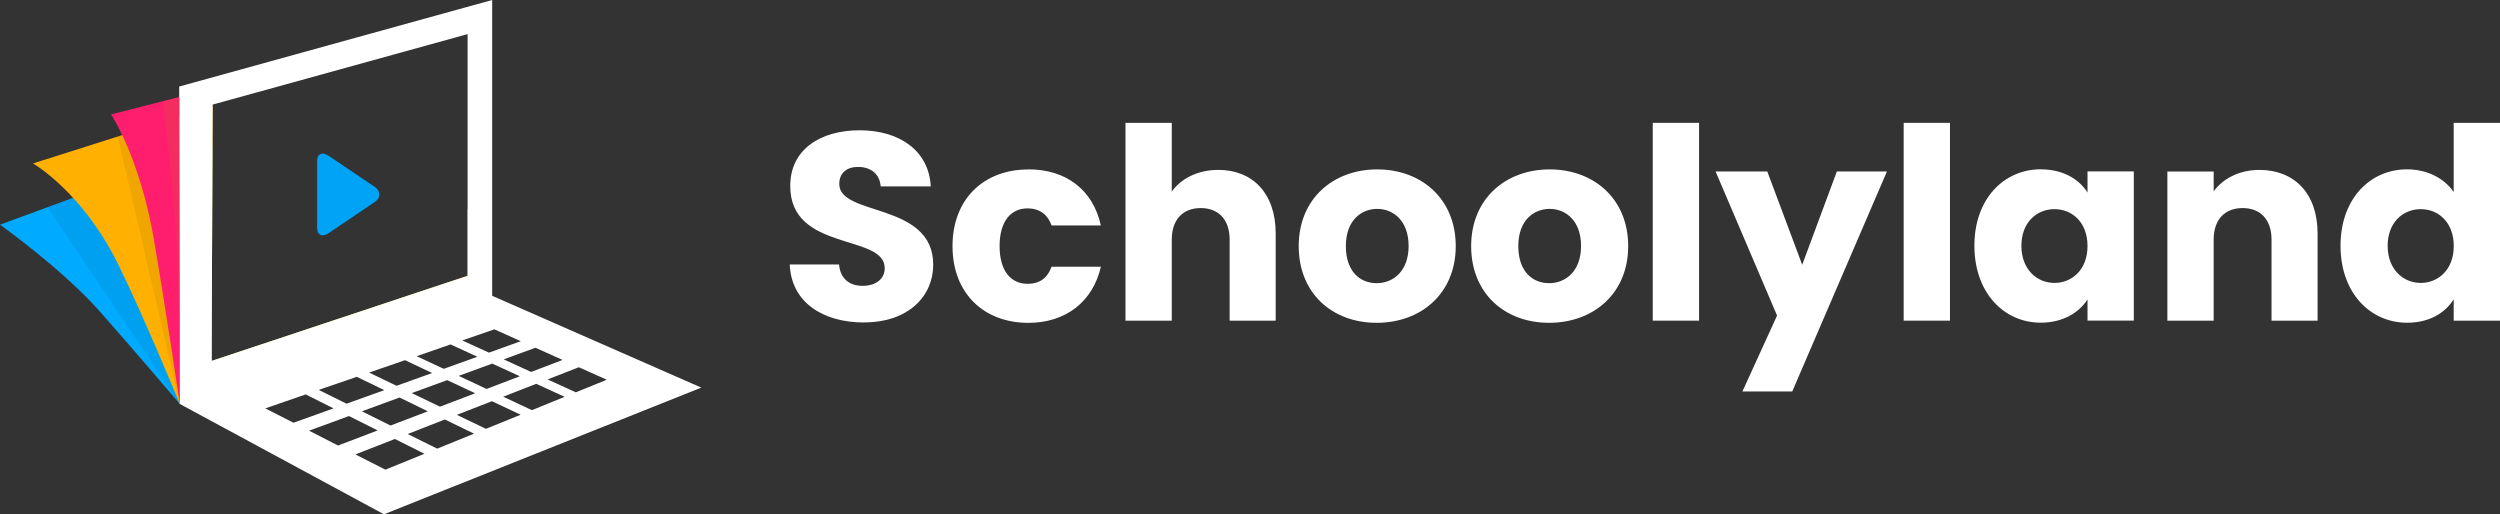
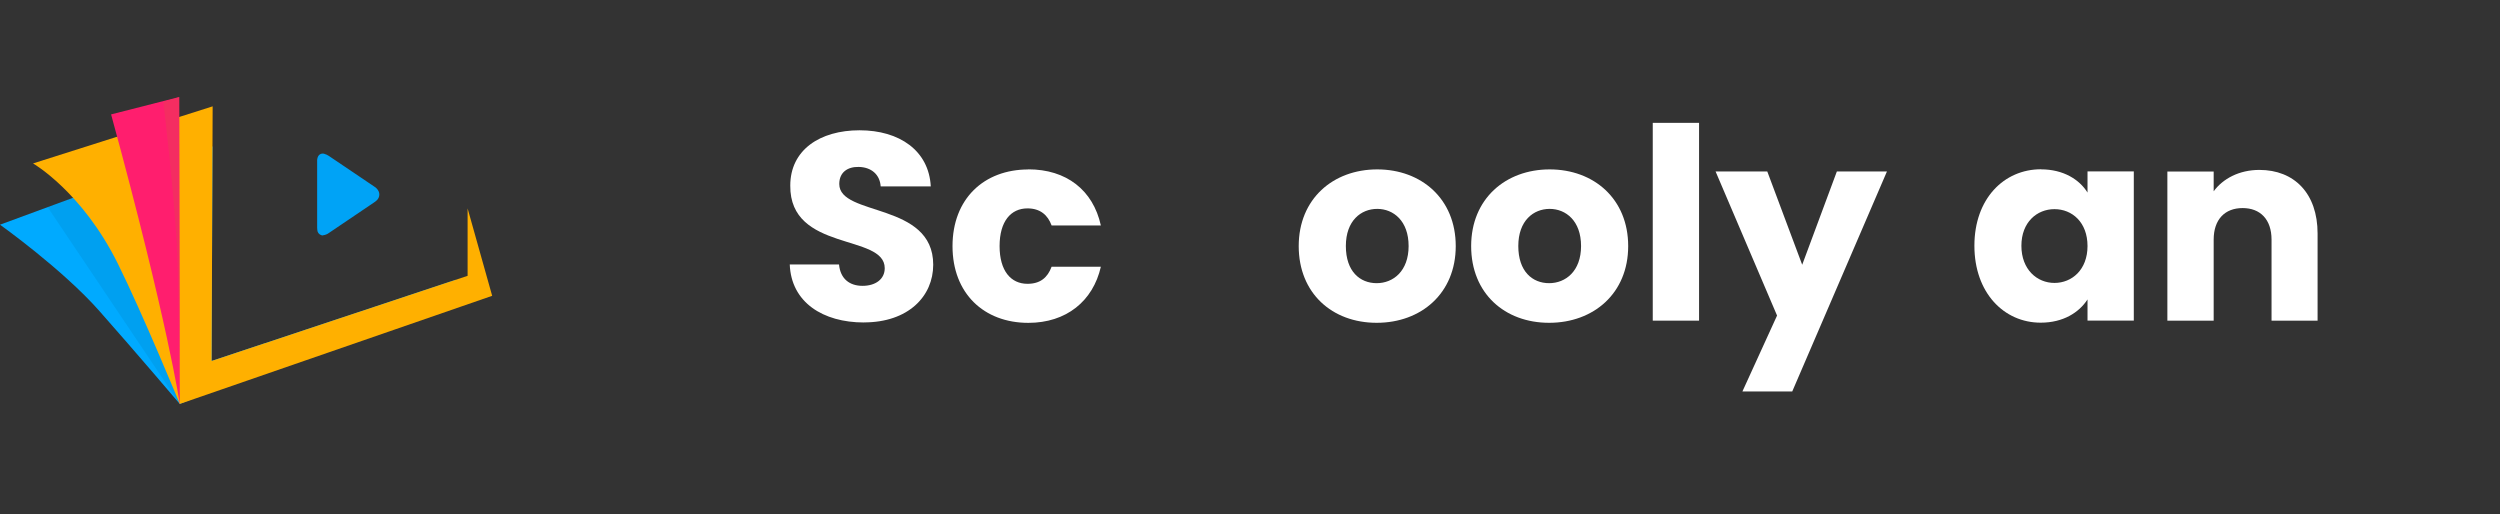
<svg xmlns="http://www.w3.org/2000/svg" width="175" height="36" viewBox="0 0 175 36" fill="none">
  <rect x="0" y="0" width="175" height="36" fill="#333333" stroke="none" />
  <g clip-path="url(#clip0_2013_205)">
    <path d="M32.354 20.356L12.585 28.276C12.585 28.276 9.547 24.698 6.959 21.773C4.375 18.845 0 15.729 0 15.729L12.554 11.102L14.872 10.249L14.813 25.267L31.895 19.587L32.354 20.356Z" fill="#00AAFF" />
    <path opacity="0.6" d="M3.335 14.502L12.585 28.275L7.345 12.977L3.335 14.502Z" fill="black" fill-opacity="0.1" />
    <path d="M34.452 20.707L12.585 28.275C12.585 28.275 9.983 21.947 8.246 18.449C5.743 13.409 2.313 11.44 2.313 11.44L12.549 8.187L14.885 7.444L14.813 25.267L32.732 19.307V14.587L34.452 20.707Z" fill="#FFB000" />
-     <path d="M34.452 20.707V0L12.545 6.058V8.187L12.554 11.102L12.585 28.276L26.877 36L49.094 27.133L34.452 20.707ZM39.381 25.196C38.656 25.471 37.922 25.751 37.18 26.036L35.258 25.156C36.009 24.88 36.748 24.609 37.481 24.342L39.381 25.196ZM30.252 26.111C29.433 26.404 28.601 26.702 27.759 27.004L25.837 26.08L28.353 25.213C28.983 25.511 29.613 25.809 30.252 26.111ZM29.168 24.933L31.54 24.111C32.161 24.4 32.787 24.684 33.417 24.973C32.642 25.253 31.855 25.533 31.063 25.818L29.168 24.933ZM26.904 27.311C26.035 27.622 25.153 27.938 24.257 28.258C23.604 27.938 22.956 27.613 22.312 27.293L24.977 26.378L26.904 27.311ZM27.97 27.827L29.951 28.791L27.336 29.787C26.665 29.453 25.999 29.12 25.333 28.791L27.97 27.827ZM28.821 27.516L31.306 26.609L33.264 27.529L30.797 28.467C30.135 28.147 29.478 27.831 28.821 27.516ZM32.111 26.311L34.456 25.453L36.388 26.338L34.06 27.227L32.111 26.311ZM34.605 23.053L36.455 23.884C35.721 24.147 34.979 24.413 34.227 24.684C33.597 24.4 32.971 24.116 32.355 23.831L34.605 23.053ZM14.886 7.444V7.32L17.915 6.484L17.964 6.471L32.733 2.387V19.307L31.895 19.587L14.813 25.267L14.872 10.249L14.886 7.444ZM18.572 28.587L21.399 27.609C22.042 27.933 22.695 28.258 23.348 28.587L20.544 29.591L18.572 28.587ZM21.633 30.147C22.573 29.804 23.51 29.462 24.428 29.124C25.094 29.458 25.765 29.791 26.436 30.129C25.526 30.476 24.599 30.831 23.663 31.187L21.633 30.147ZM26.976 32.876L24.878 31.809C25.814 31.444 26.733 31.084 27.642 30.729L29.712 31.764C28.812 32.129 27.898 32.502 26.976 32.876ZM30.604 31.404C29.91 31.058 29.226 30.72 28.538 30.382L31.139 29.364L33.183 30.356L30.604 31.404ZM34.015 30.018C33.336 29.689 32.656 29.36 31.981 29.04L34.434 28.084L36.446 29.031L34.015 30.018ZM37.234 28.711L35.226 27.769C36.009 27.467 36.779 27.164 37.54 26.867L39.525 27.778L37.234 28.711ZM38.332 26.56C39.07 26.271 39.799 25.987 40.52 25.707L42.473 26.582C41.762 26.871 41.037 27.164 40.308 27.462C39.646 27.16 38.985 26.858 38.332 26.56Z" fill="white" />
    <path d="M22.56 16.48C22.533 16.471 22.506 16.467 22.479 16.458C22.326 16.404 22.222 16.267 22.213 16.107C22.204 16.053 22.2 16 22.2 15.947V11.28C22.195 11.16 22.218 11.044 22.272 10.938C22.353 10.787 22.537 10.711 22.704 10.769C22.821 10.8 22.933 10.853 23.028 10.92L26.215 13.071C26.35 13.151 26.453 13.276 26.516 13.418C26.602 13.636 26.534 13.884 26.359 14.036C26.309 14.085 26.255 14.124 26.201 14.16C25.148 14.871 24.095 15.587 23.037 16.298C22.92 16.387 22.776 16.449 22.627 16.467C22.618 16.467 22.614 16.471 22.605 16.476H22.56V16.48Z" fill="#00A3F6" />
-     <path opacity="0.6" d="M11.217 8.622L8.246 9.573L12.585 28.28L11.217 8.627V8.622Z" fill="black" fill-opacity="0.1" />
-     <path d="M7.778 8.013C7.778 8.013 9.808 11.049 10.785 16.84C11.761 22.613 12.585 28.276 12.585 28.276L12.545 6.791L7.773 8.009L7.778 8.013Z" fill="#FF1E6E" />
+     <path d="M7.778 8.013C11.761 22.613 12.585 28.276 12.585 28.276L12.545 6.791L7.773 8.009L7.778 8.013Z" fill="#FF1E6E" />
    <path opacity="0.6" d="M11.433 7.133C11.433 7.133 12.261 13.973 12.415 18C12.568 22.027 12.581 28.08 12.581 28.08L12.54 6.791L11.429 7.133H11.433Z" fill="#ED3858" />
    <path d="M60.477 22.573C57.615 22.573 55.382 21.169 55.283 18.511H58.731C58.826 19.52 59.469 20.009 60.379 20.009C61.288 20.009 61.931 19.542 61.931 18.773C61.931 16.342 55.279 17.649 55.319 12.991C55.319 10.502 57.385 9.12 60.171 9.12C62.958 9.12 65.024 10.542 65.154 13.049H61.648C61.589 12.209 60.986 11.702 60.113 11.685C59.334 11.667 58.749 12.058 58.749 12.88C58.749 15.165 65.325 14.133 65.325 18.529C65.325 20.738 63.583 22.569 60.473 22.569L60.477 22.573Z" fill="white" />
    <path d="M71.983 11.854C74.634 11.854 76.511 13.293 77.06 15.782H73.612C73.347 15.053 72.815 14.587 71.924 14.587C70.767 14.587 69.971 15.485 69.971 17.227C69.971 18.969 70.767 19.867 71.924 19.867C72.815 19.867 73.329 19.436 73.612 18.671H77.06C76.511 21.085 74.634 22.6 71.983 22.6C68.877 22.6 66.676 20.542 66.676 17.231C66.676 13.92 68.872 11.862 71.983 11.862V11.854Z" fill="white" />
-     <path d="M78.783 8.6H82.024V13.409C82.668 12.511 83.825 11.893 85.283 11.893C87.691 11.893 89.298 13.538 89.298 16.347V22.445H86.075V16.773C86.075 15.351 85.278 14.565 84.049 14.565C82.821 14.565 82.024 15.351 82.024 16.773V22.445H78.783V8.6Z" fill="white" />
    <path d="M96.365 22.596C93.26 22.596 90.91 20.538 90.91 17.227C90.91 13.916 93.318 11.858 96.406 11.858C99.494 11.858 101.902 13.916 101.902 17.227C101.902 20.538 99.476 22.596 96.37 22.596H96.365ZM96.365 19.822C97.522 19.822 98.603 18.982 98.603 17.222C98.603 15.462 97.54 14.622 96.406 14.622C95.272 14.622 94.21 15.445 94.21 17.222C94.21 19 95.195 19.822 96.37 19.822H96.365Z" fill="white" />
    <path d="M108.437 22.596C105.331 22.596 102.981 20.538 102.981 17.227C102.981 13.916 105.39 11.858 108.477 11.858C111.565 11.858 113.973 13.916 113.973 17.227C113.973 20.538 111.547 22.596 108.441 22.596H108.437ZM108.437 19.822C109.594 19.822 110.674 18.982 110.674 17.222C110.674 15.462 109.612 14.622 108.477 14.622C107.343 14.622 106.281 15.445 106.281 17.222C106.281 19 107.267 19.822 108.441 19.822H108.437Z" fill="white" />
    <path d="M115.693 8.6H118.934V22.445H115.693V8.6Z" fill="white" />
    <path d="M128.58 12.004H132.086L125.456 27.404H121.968L124.394 22.089L120.091 12.004H123.71L126.154 18.533L128.58 12.004Z" fill="white" />
-     <path d="M133.257 8.6H136.498V22.445H133.257V8.6Z" fill="white" />
    <path d="M142.867 11.854C144.438 11.854 145.558 12.565 146.126 13.48V12H149.366V22.44H146.126V20.96C145.536 21.876 144.42 22.587 142.849 22.587C140.27 22.587 138.208 20.489 138.208 17.2C138.208 13.911 140.274 11.849 142.871 11.849L142.867 11.854ZM143.812 14.64C142.601 14.64 141.498 15.538 141.498 17.205C141.498 18.871 142.597 19.805 143.812 19.805C145.027 19.805 146.126 18.889 146.126 17.223C146.126 15.556 145.045 14.64 143.812 14.64Z" fill="white" />
    <path d="M159.008 16.774C159.008 15.351 158.211 14.565 156.982 14.565C155.753 14.565 154.957 15.351 154.957 16.774V22.445H151.716V12.005H154.957V13.391C155.6 12.511 156.739 11.894 158.157 11.894C160.601 11.894 162.231 13.538 162.231 16.347V22.445H159.008V16.774Z" fill="white" />
-     <path d="M168.5 11.853C169.904 11.853 171.115 12.489 171.759 13.444V8.6H175V22.445H171.759V20.947C171.169 21.902 170.053 22.591 168.5 22.591C165.903 22.591 163.837 20.493 163.837 17.204C163.837 13.916 165.903 11.853 168.5 11.853ZM169.45 14.64C168.239 14.64 167.136 15.538 167.136 17.204C167.136 18.871 168.235 19.805 169.45 19.805C170.665 19.805 171.763 18.889 171.763 17.222C171.763 15.556 170.683 14.64 169.45 14.64Z" fill="white" />
  </g>
  <defs>
    <clipPath id="clip0_2013_205">
      <rect width="175" height="36" fill="white" />
    </clipPath>
  </defs>
</svg>